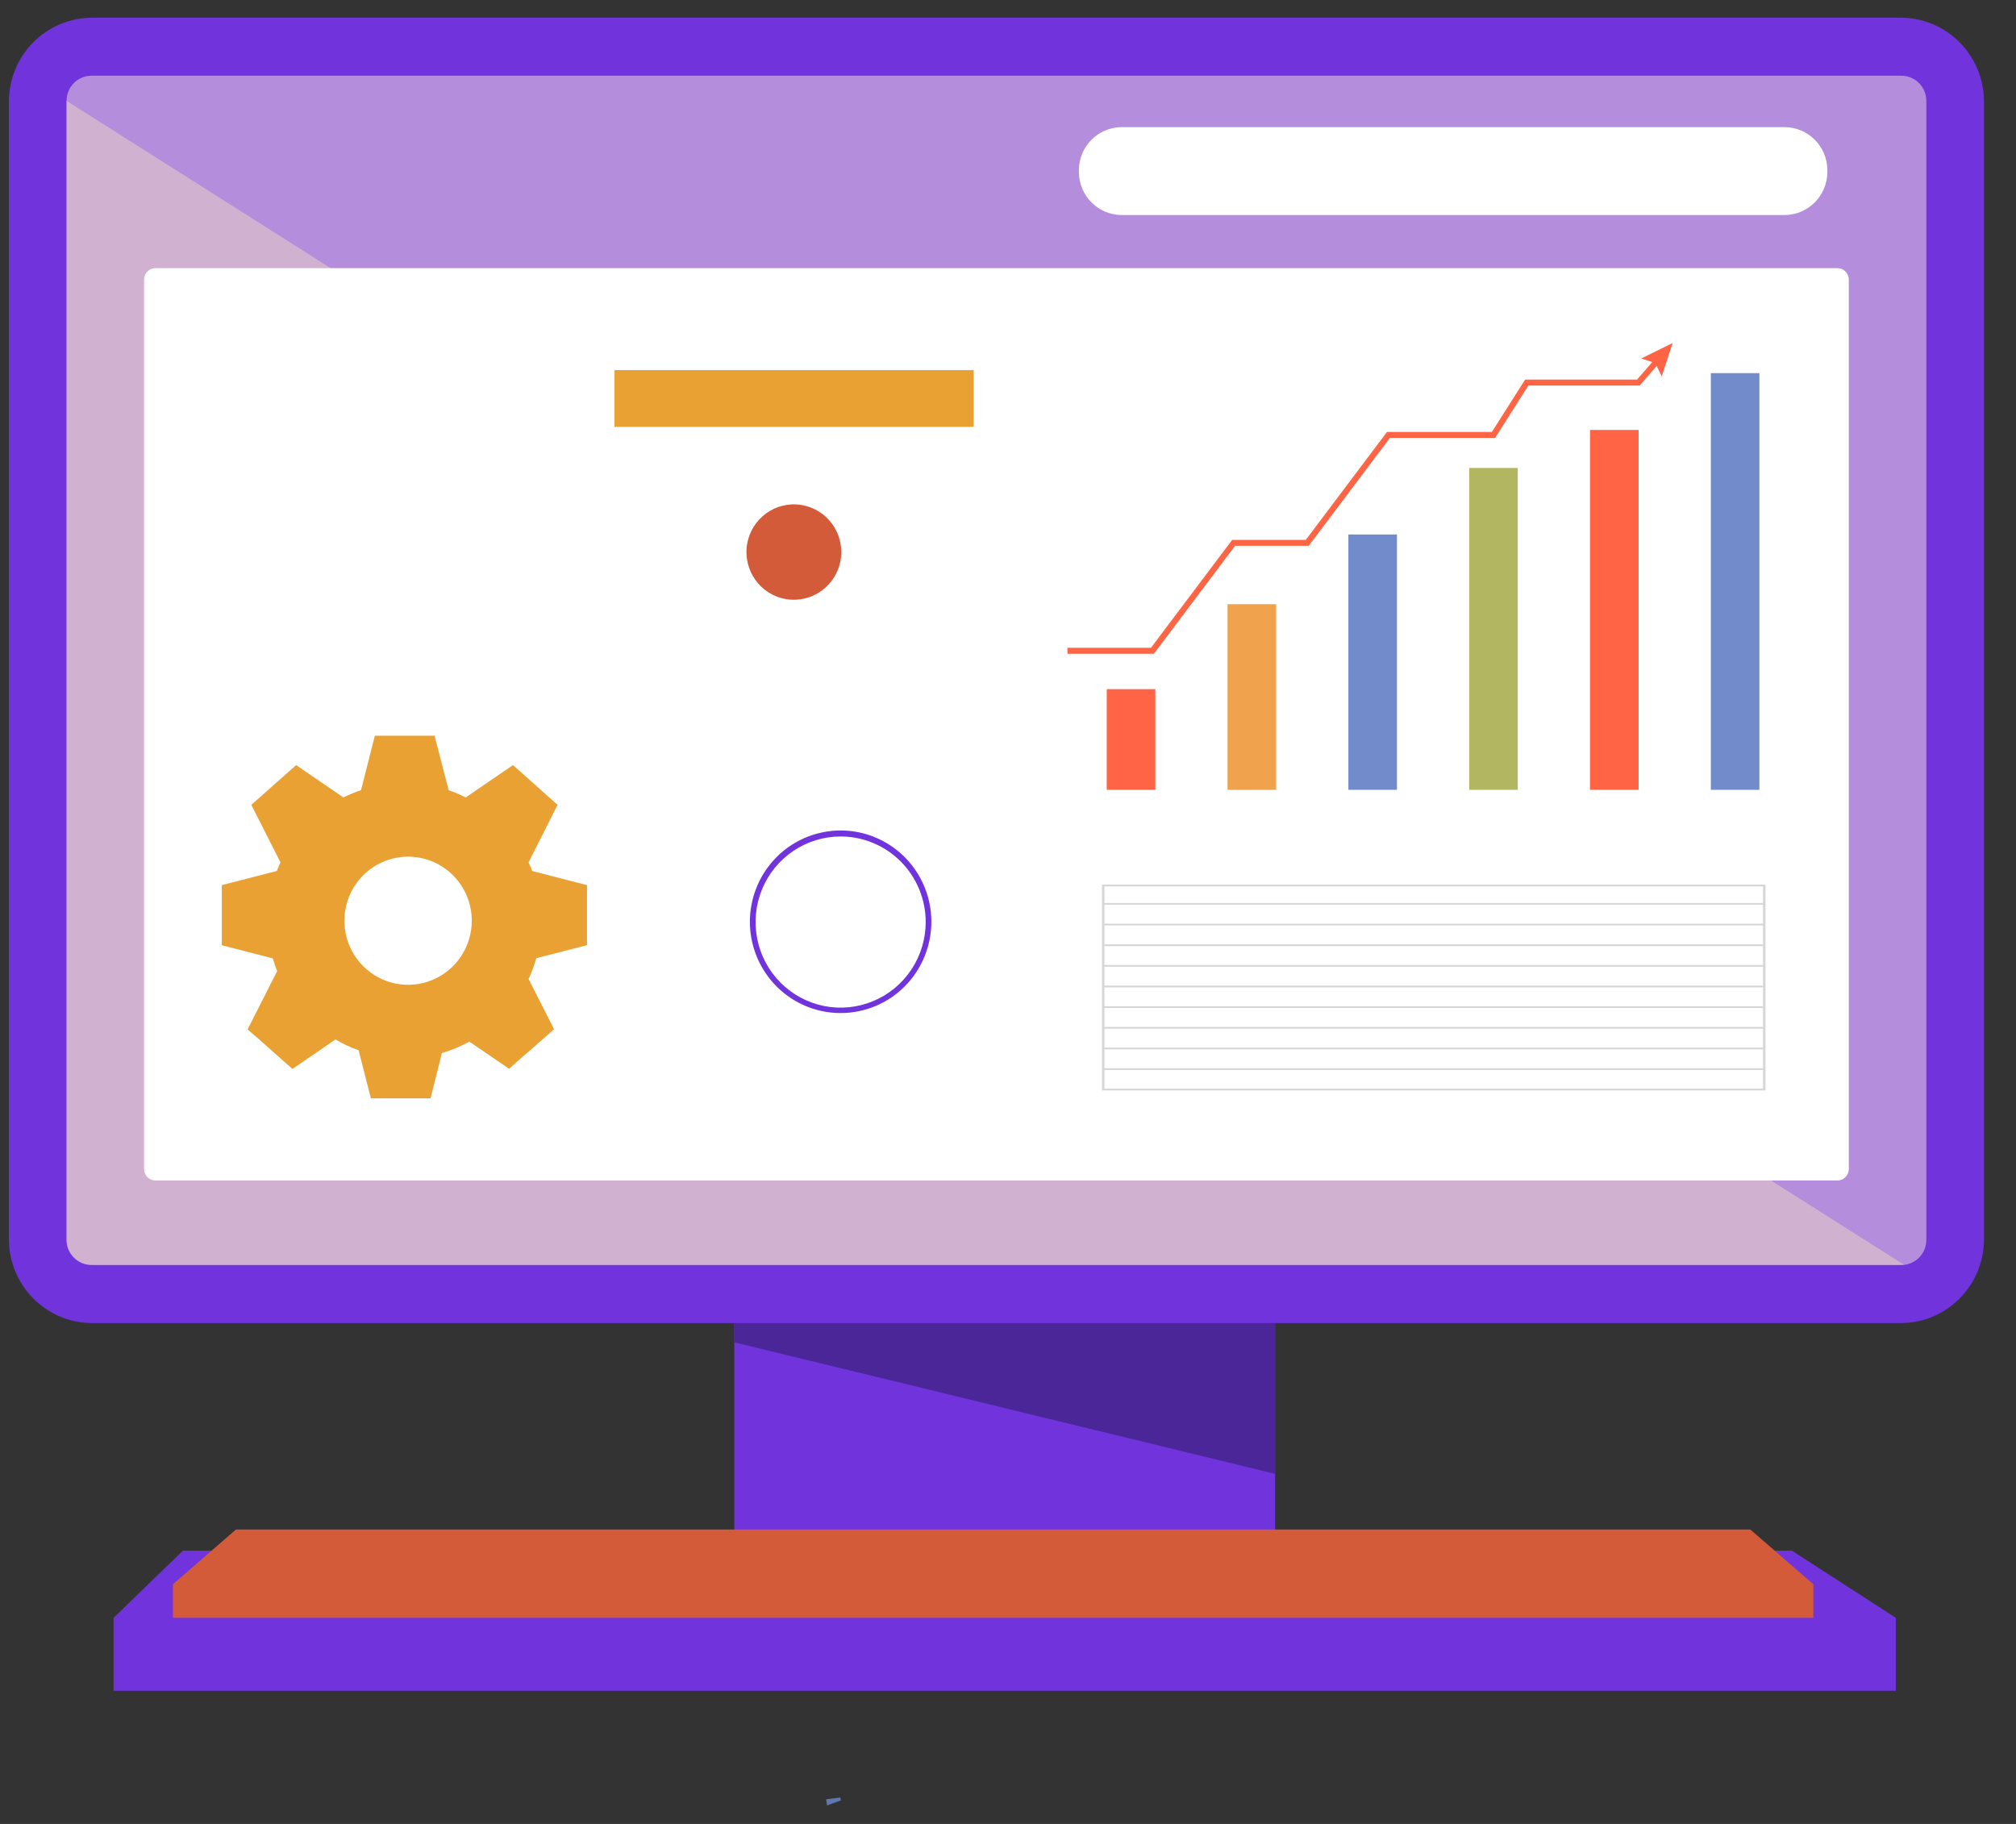
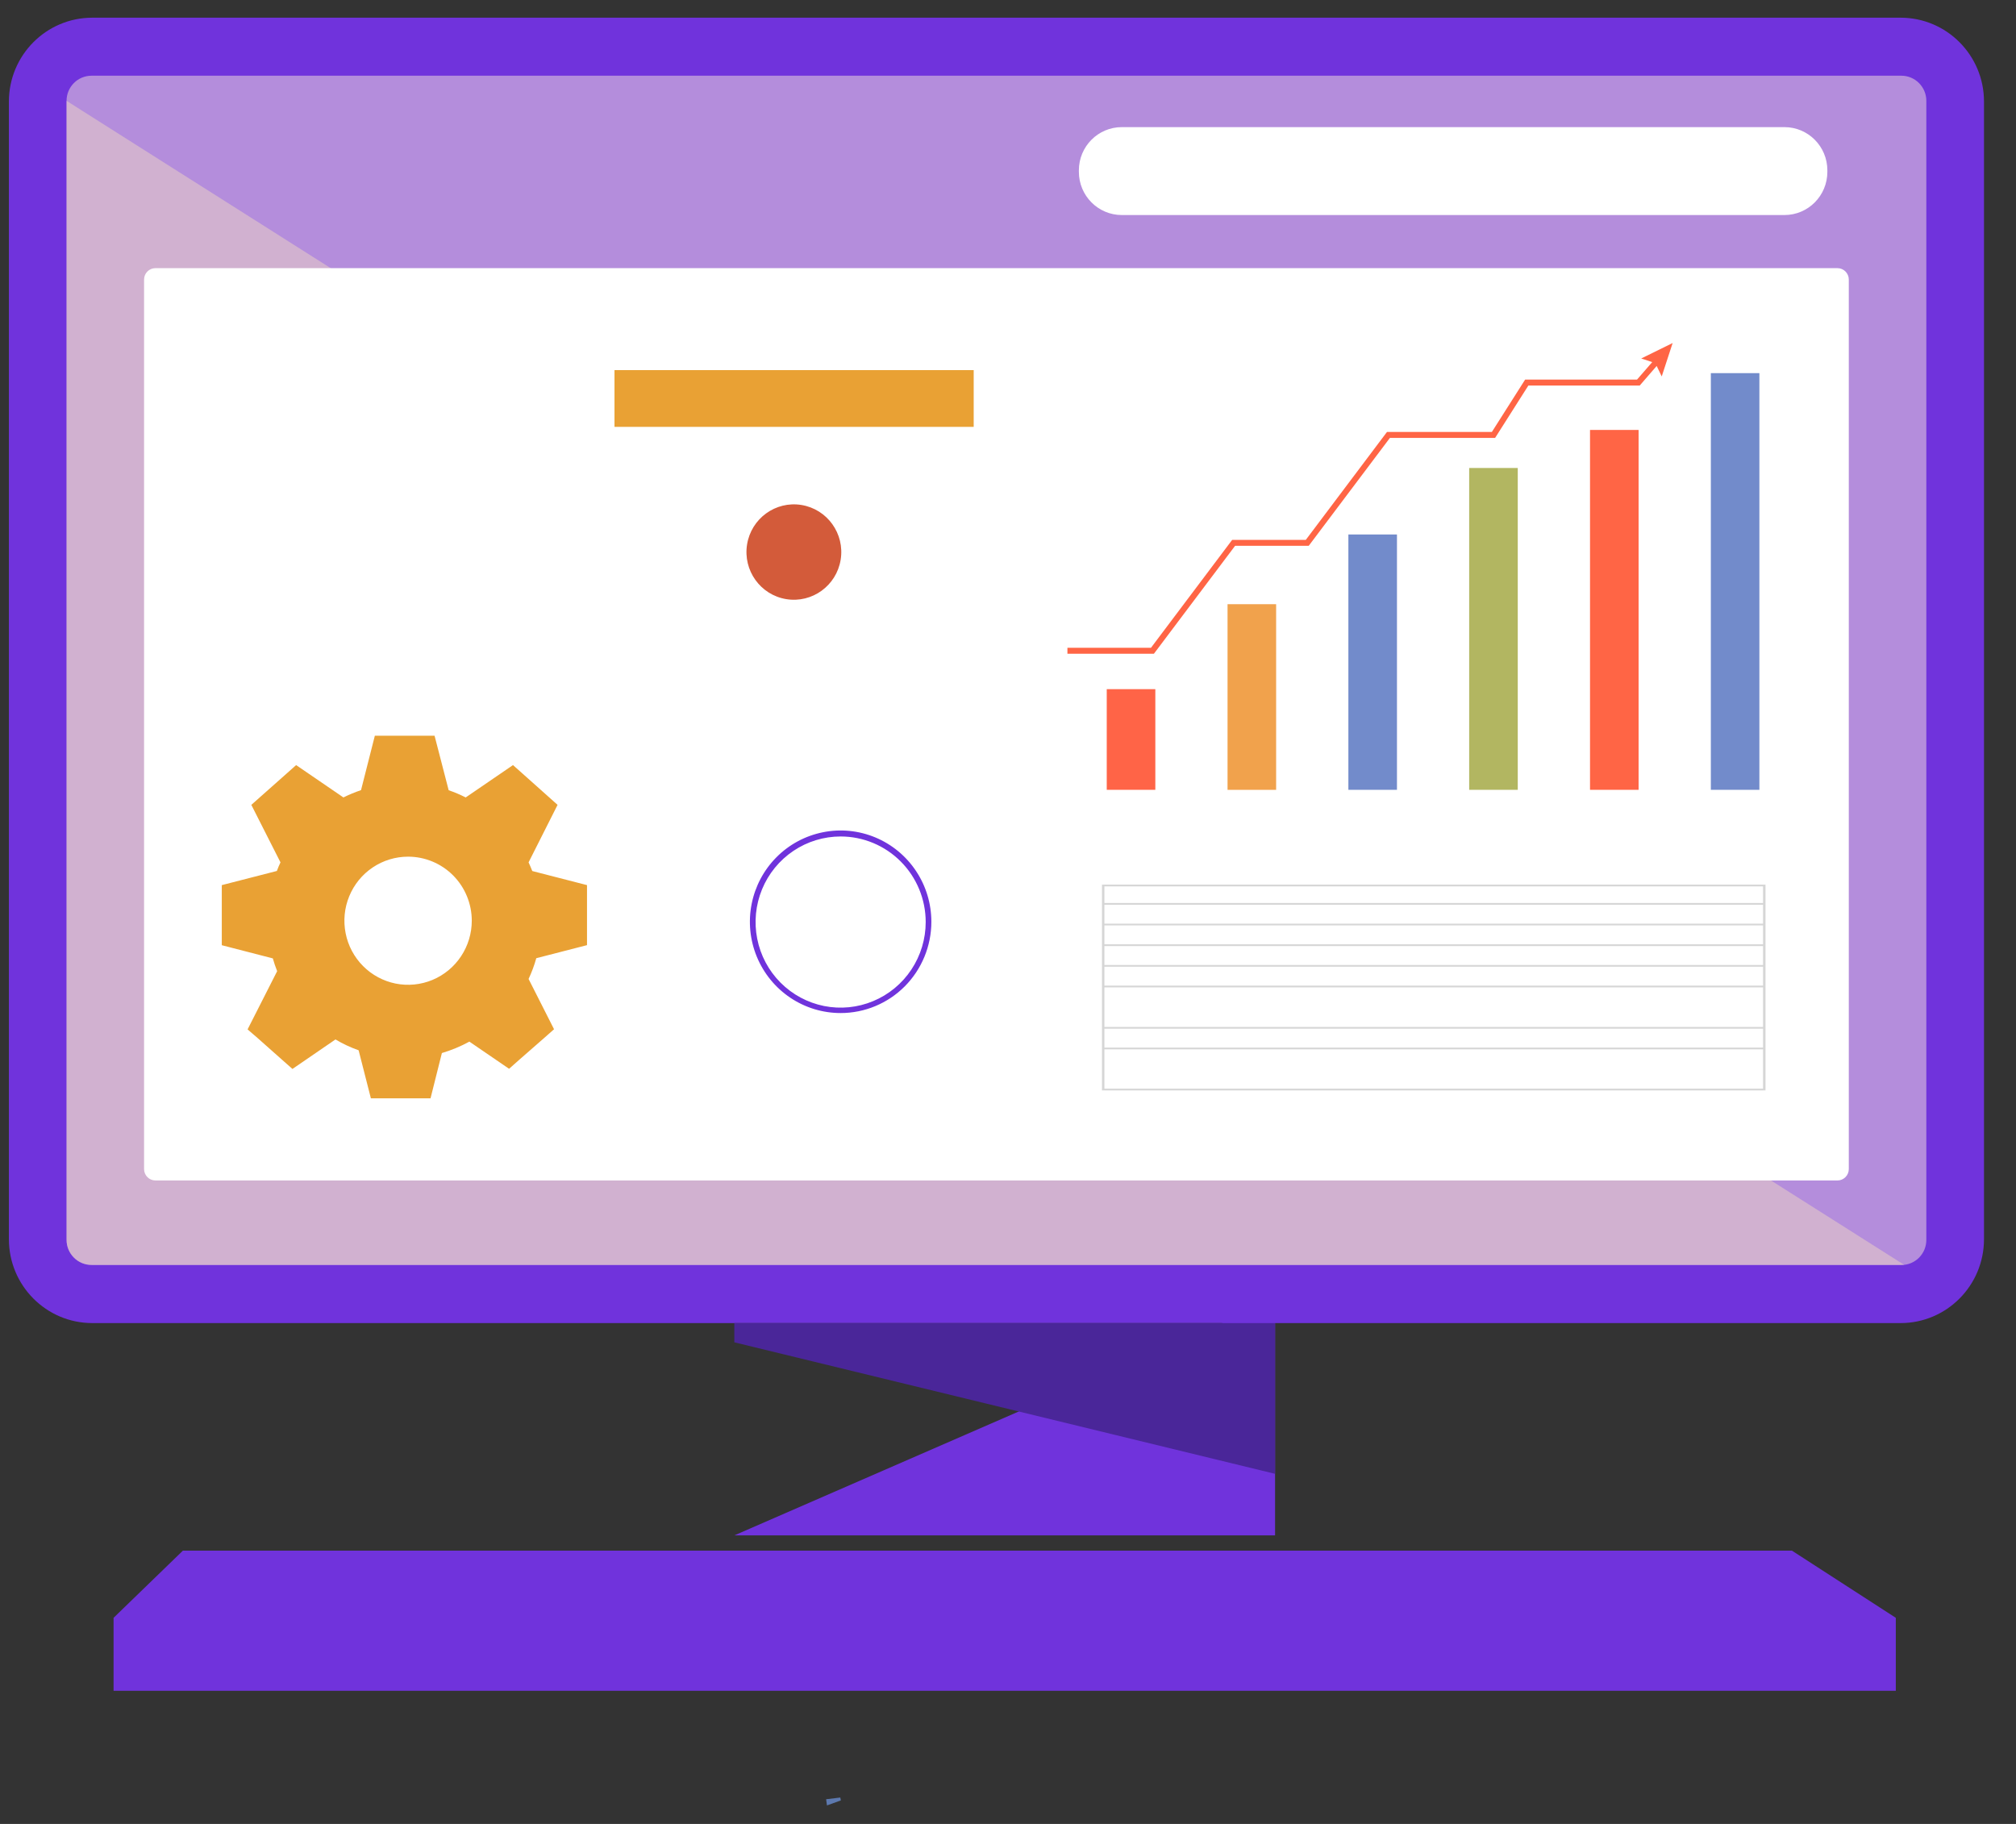
<svg xmlns="http://www.w3.org/2000/svg" width="63" height="57" viewBox="0 0 63 57" fill="none">
  <rect x="0" y="0" width="63" height="57" fill="#333333" stroke="none" />
-   <path d="M39.846 40.622L22.947 40.622L22.947 47.983L39.846 47.983L39.846 40.622Z" fill="#7033DC" />
+   <path d="M39.846 40.622L22.947 47.983L39.846 47.983L39.846 40.622Z" fill="#7033DC" />
  <path d="M62 38.725L62 3.175C62 1.727 60.833 0.553 59.393 0.553L2.885 0.553C1.445 0.553 0.278 1.727 0.278 3.175L0.278 38.725C0.278 40.174 1.445 41.348 2.885 41.348L59.393 41.348C60.833 41.348 62 40.174 62 38.725Z" fill="#7033DC" />
  <path opacity="0.5" d="M60.198 3.15L60.198 38.748C60.198 38.851 60.178 38.953 60.139 39.049C60.1 39.144 60.042 39.231 59.97 39.304C59.897 39.377 59.811 39.434 59.717 39.474C59.622 39.513 59.52 39.533 59.418 39.533L2.861 39.533C2.759 39.533 2.657 39.513 2.562 39.474C2.468 39.434 2.381 39.377 2.309 39.304C2.236 39.231 2.179 39.144 2.139 39.049C2.1 38.954 2.08 38.852 2.08 38.748L2.08 3.15C2.08 3.047 2.1 2.945 2.139 2.85C2.179 2.755 2.236 2.668 2.309 2.595C2.381 2.522 2.468 2.465 2.562 2.425C2.657 2.386 2.759 2.366 2.861 2.366L59.418 2.366C59.625 2.366 59.823 2.449 59.969 2.596C60.115 2.743 60.198 2.942 60.198 3.15Z" fill="#F8E8DD" />
  <path opacity="0.5" d="M59.505 39.528C59.474 39.529 59.443 39.529 59.413 39.528L2.861 39.528C2.759 39.528 2.657 39.508 2.562 39.468C2.468 39.429 2.381 39.371 2.309 39.298C2.236 39.225 2.179 39.139 2.139 39.044C2.1 38.948 2.08 38.846 2.08 38.743L2.08 3.151L59.505 39.528Z" fill="#EFD6C5" />
  <path d="M57.421 8.38L4.857 8.38C4.661 8.38 4.502 8.54 4.502 8.737L4.502 36.534C4.502 36.731 4.661 36.891 4.857 36.891L57.421 36.891C57.616 36.891 57.775 36.731 57.775 36.534L57.775 8.737C57.775 8.54 57.616 8.38 57.421 8.38Z" fill="white" />
  <path d="M55.764 3.973L35.056 3.973C34.316 3.973 33.715 4.577 33.715 5.322L33.715 5.37C33.715 6.116 34.316 6.72 35.056 6.72L55.764 6.72C56.505 6.72 57.105 6.116 57.105 5.37L57.105 5.322C57.105 4.577 56.505 3.973 55.764 3.973Z" fill="white" />
  <path d="M39.846 41.348L39.846 46.059L22.947 41.949L22.947 41.348L39.846 41.348Z" fill="#4A2699" />
  <path d="M55.172 34.077L34.437 34.077L34.437 27.646L55.172 27.646L55.172 34.077ZM34.513 34.022L55.095 34.022L55.095 27.701L34.513 27.701L34.513 34.022Z" fill="#D6D6D6" />
  <path d="M55.133 28.22L34.475 28.22L34.475 28.275L55.133 28.275L55.133 28.22Z" fill="#D6D6D6" />
  <path d="M55.133 28.866L34.475 28.866L34.475 28.92L55.133 28.92L55.133 28.866Z" fill="#D6D6D6" />
  <path d="M55.133 29.511L34.475 29.511L34.475 29.566L55.133 29.566L55.133 29.511Z" fill="#D6D6D6" />
  <path d="M55.133 30.157L34.475 30.157L34.475 30.211L55.133 30.211L55.133 30.157Z" fill="#D6D6D6" />
  <path d="M55.133 30.802L34.475 30.802L34.475 30.857L55.133 30.857L55.133 30.802Z" fill="#D6D6D6" />
-   <path d="M55.133 31.448L34.475 31.448L34.475 31.502L55.133 31.502L55.133 31.448Z" fill="#D6D6D6" />
  <path d="M55.133 32.093L34.475 32.093L34.475 32.148L55.133 32.148L55.133 32.093Z" fill="#D6D6D6" />
  <path d="M55.133 32.739L34.475 32.739L34.475 32.793L55.133 32.793L55.133 32.739Z" fill="#D6D6D6" />
-   <path d="M55.133 33.384L34.475 33.384L34.475 33.439L55.133 33.439L55.133 33.384Z" fill="#D6D6D6" />
  <path d="M55.998 48.46L5.715 48.46L3.549 50.559L3.549 52.84L59.244 52.84L59.244 50.559L55.998 48.46Z" fill="#7033DC" />
-   <path d="M54.697 47.799L31.834 47.799L30.238 47.799L7.375 47.799L5.404 49.509L5.404 50.559L30.238 50.559L31.834 50.559L56.667 50.559L56.667 49.509L54.697 47.799Z" fill="#D35B3A" />
  <path d="M53.464 24.683L54.981 24.683L54.981 11.661L53.464 11.661L53.464 24.683Z" fill="#728BCB" />
  <path d="M49.688 24.683L51.206 24.683L51.206 13.436L49.688 13.436L49.688 24.683Z" fill="#FF6545" />
  <path d="M45.912 24.683L47.43 24.683L47.43 14.625L45.912 14.625L45.912 24.683Z" fill="#B2B661" />
  <path d="M42.137 24.683L43.655 24.683L43.655 16.703L42.137 16.703L42.137 24.683Z" fill="#728BCB" />
  <path d="M38.361 24.684L39.879 24.684L39.879 18.882L38.361 18.882L38.361 24.684Z" fill="#F1A24C" />
  <path d="M34.586 24.683L36.104 24.683L36.104 21.537L34.586 21.537L34.586 24.683Z" fill="#FF6447" />
  <path d="M52.27 10.72L51.288 11.203L51.632 11.316L51.157 11.863L47.66 11.863L46.621 13.499L43.343 13.499L40.806 16.872L38.505 16.872L35.968 20.244L33.357 20.244L33.357 20.43L36.06 20.43L38.597 17.057L40.898 17.057L43.435 13.685L46.722 13.685L47.761 12.049L51.241 12.049L51.771 11.437L51.929 11.764L52.27 10.72Z" fill="#FF6545" />
  <path d="M25.816 56.229L26.259 56.175L26.277 56.265L25.843 56.422L25.816 56.229Z" fill="#5D79AF" />
  <path d="M30.428 11.566L19.203 11.566L19.203 13.34L30.428 13.34L30.428 11.566Z" fill="#E9A134" />
  <path d="M26.27 31.659C25.709 31.659 25.161 31.492 24.695 31.179C24.228 30.865 23.865 30.42 23.65 29.898C23.436 29.377 23.379 28.803 23.489 28.25C23.598 27.697 23.868 27.188 24.265 26.789C24.661 26.39 25.167 26.119 25.717 26.009C26.267 25.898 26.837 25.955 27.355 26.171C27.873 26.387 28.316 26.753 28.627 27.222C28.939 27.691 29.105 28.242 29.105 28.807C29.105 29.563 28.806 30.289 28.275 30.824C27.743 31.359 27.022 31.659 26.27 31.659ZM26.27 26.141C25.744 26.141 25.23 26.298 24.793 26.592C24.356 26.886 24.015 27.303 23.814 27.792C23.613 28.281 23.56 28.818 23.663 29.337C23.765 29.856 24.018 30.333 24.39 30.707C24.762 31.081 25.235 31.335 25.751 31.439C26.267 31.542 26.801 31.489 27.287 31.286C27.773 31.084 28.188 30.741 28.48 30.301C28.772 29.861 28.928 29.344 28.928 28.816C28.928 28.106 28.648 27.426 28.149 26.924C27.651 26.423 26.975 26.141 26.27 26.141Z" fill="#7033DC" />
  <path d="M26.271 17.491C26.402 16.678 25.853 15.913 25.045 15.781C24.238 15.65 23.477 16.202 23.346 17.015C23.215 17.827 23.764 18.593 24.572 18.724C25.38 18.855 26.14 18.303 26.271 17.491Z" fill="#D35B3A" />
  <path d="M16.634 27.221C16.598 27.13 16.561 27.043 16.518 26.95L17.424 25.153L17.114 24.876L16.341 24.186L16.031 23.91L14.553 24.921C14.381 24.834 14.204 24.758 14.021 24.696L13.58 22.992L11.714 22.992L11.282 24.693C11.094 24.756 10.91 24.832 10.732 24.921L9.254 23.91L8.944 24.186L8.166 24.876L7.854 25.153L8.765 26.95C8.724 27.037 8.685 27.128 8.652 27.219L6.931 27.661L6.931 29.539L8.526 29.951C8.564 30.086 8.609 30.22 8.661 30.35L7.737 32.17L8.051 32.441L8.827 33.13L9.139 33.406L10.484 32.484C10.713 32.621 10.956 32.734 11.207 32.823L11.59 34.324L13.454 34.324L13.809 32.909C14.107 32.821 14.395 32.701 14.668 32.552L15.909 33.401L16.221 33.124L17.002 32.441L17.314 32.165L16.518 30.594C16.616 30.385 16.697 30.168 16.759 29.945L18.344 29.537L18.344 27.661L16.634 27.221ZM14.743 28.774C14.743 29.17 14.626 29.557 14.407 29.886C14.188 30.216 13.878 30.472 13.514 30.624C13.15 30.775 12.75 30.815 12.364 30.738C11.978 30.66 11.623 30.47 11.345 30.19C11.067 29.91 10.877 29.553 10.801 29.165C10.724 28.776 10.763 28.373 10.914 28.008C11.064 27.642 11.319 27.329 11.647 27.109C11.974 26.889 12.359 26.772 12.752 26.772C13.28 26.772 13.787 26.983 14.16 27.358C14.533 27.733 14.743 28.243 14.743 28.774Z" fill="#E9A134" />
</svg>